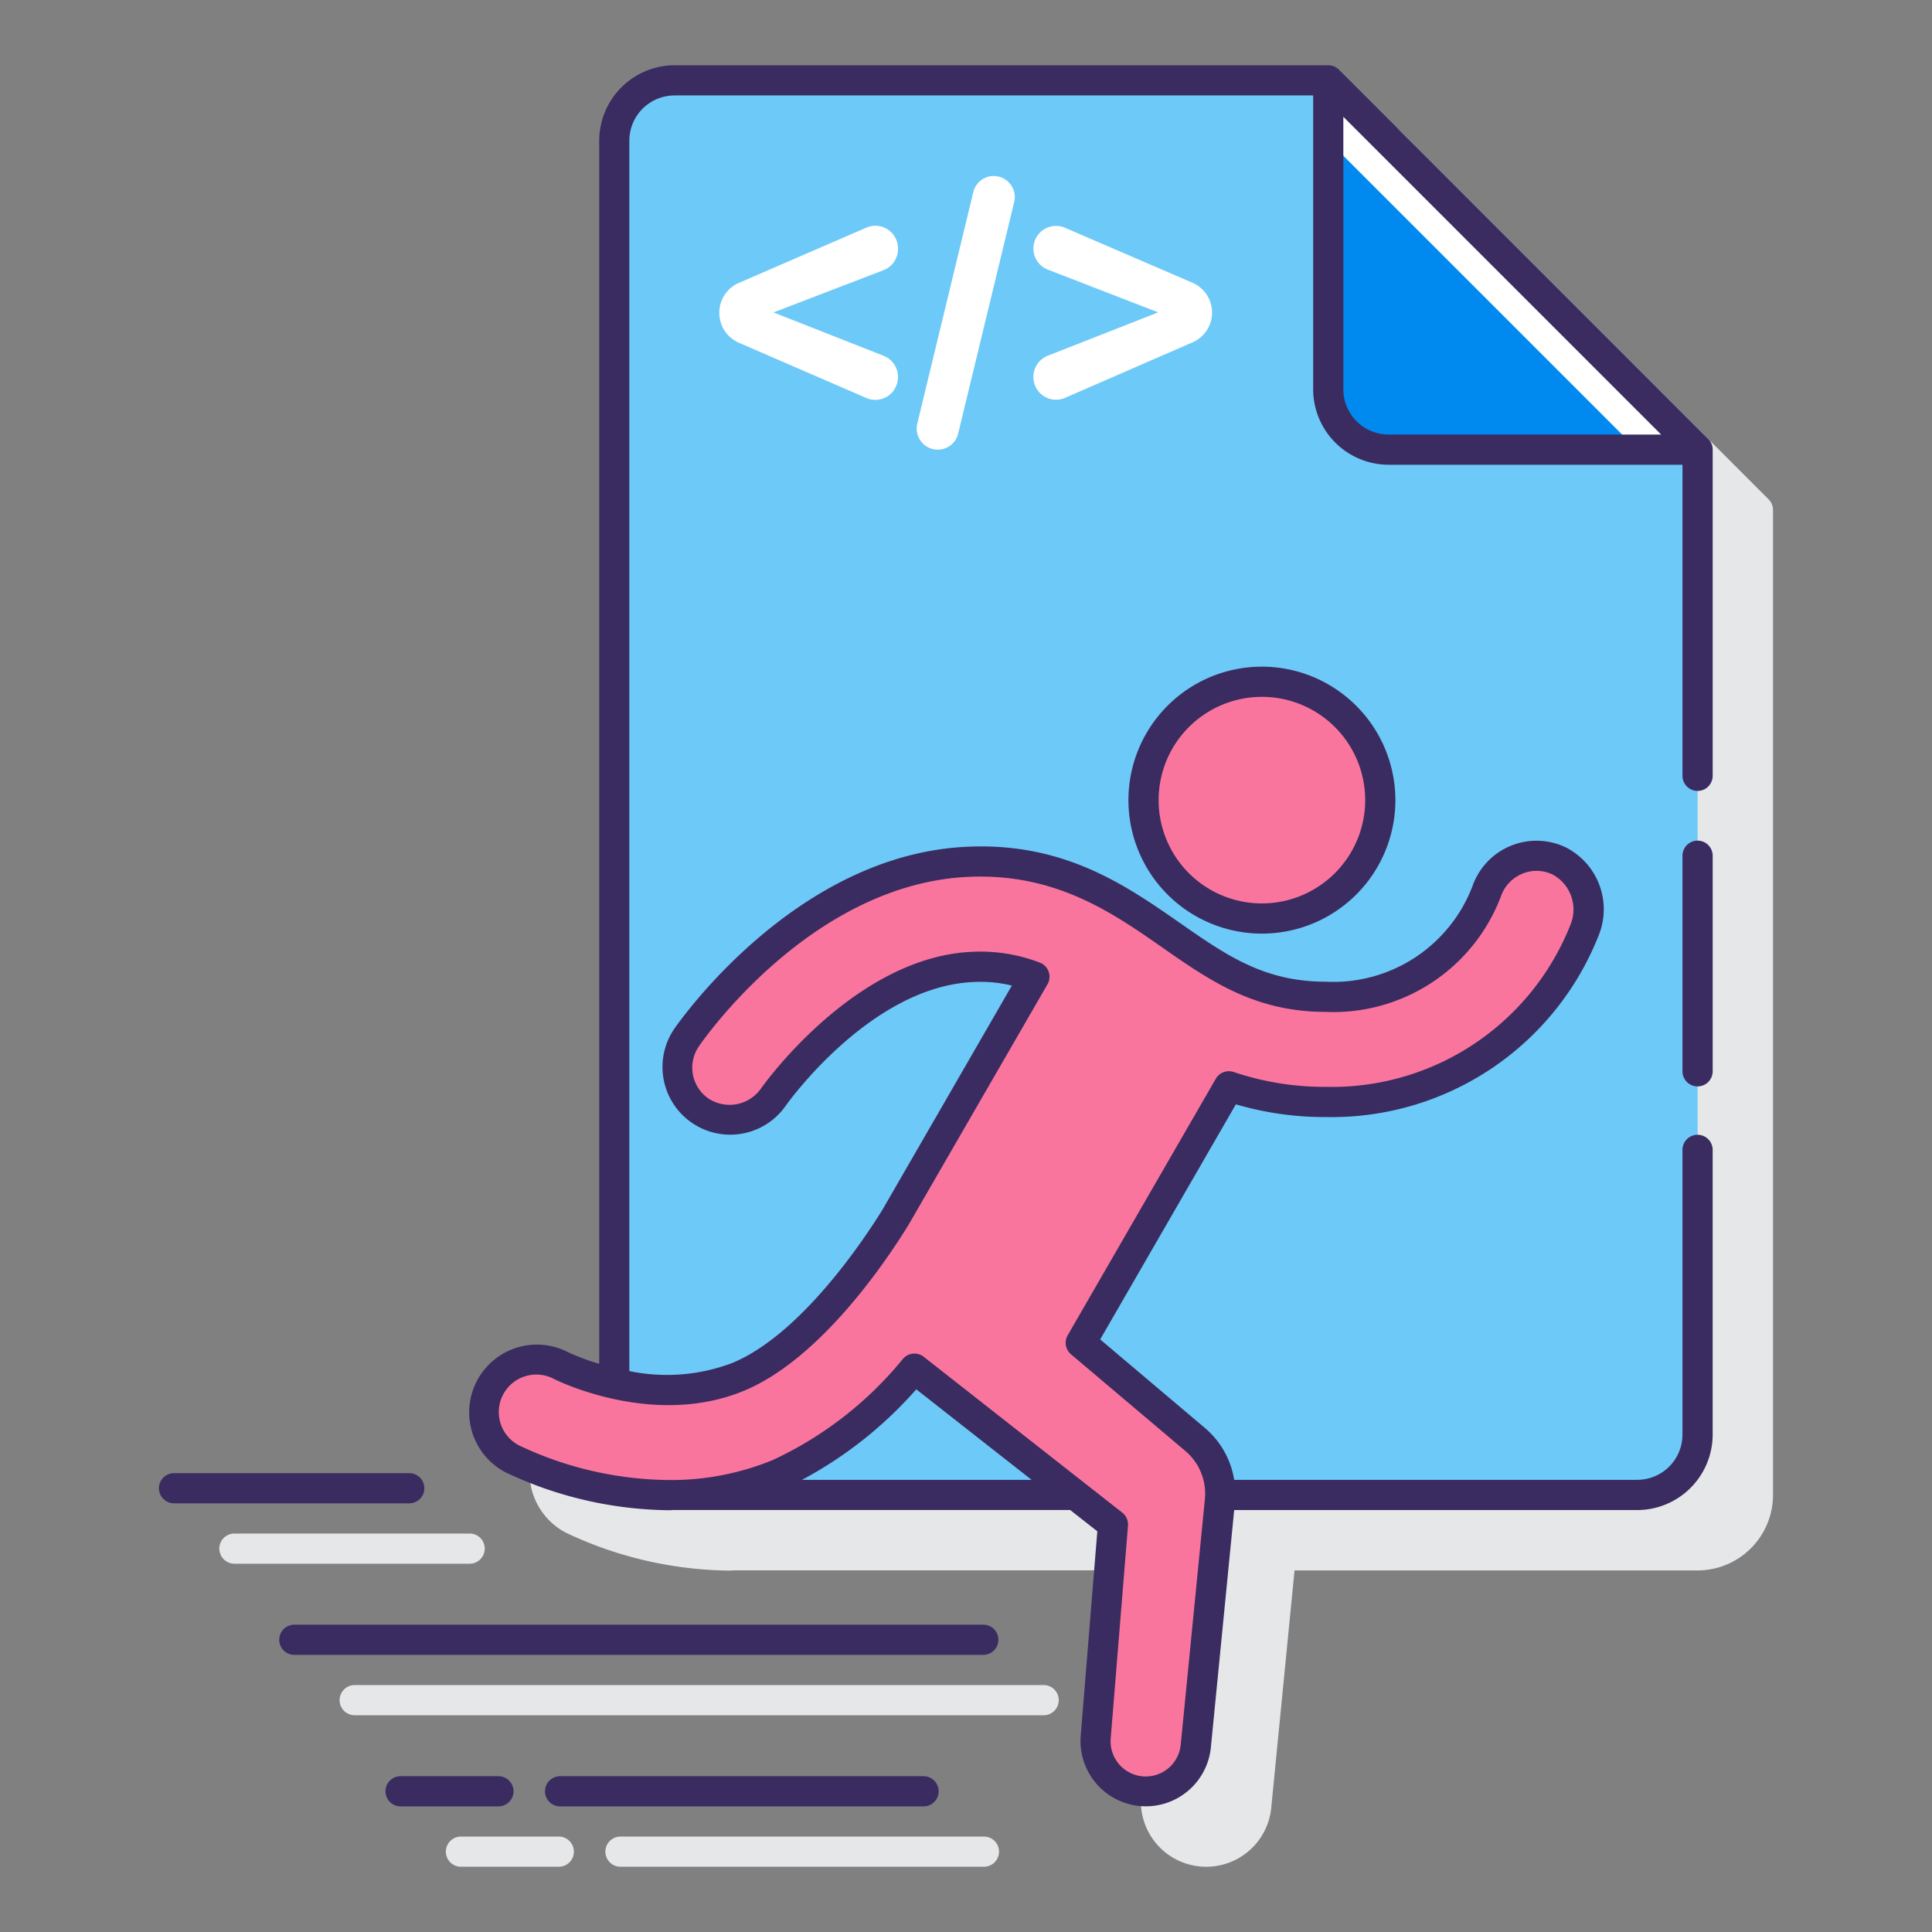
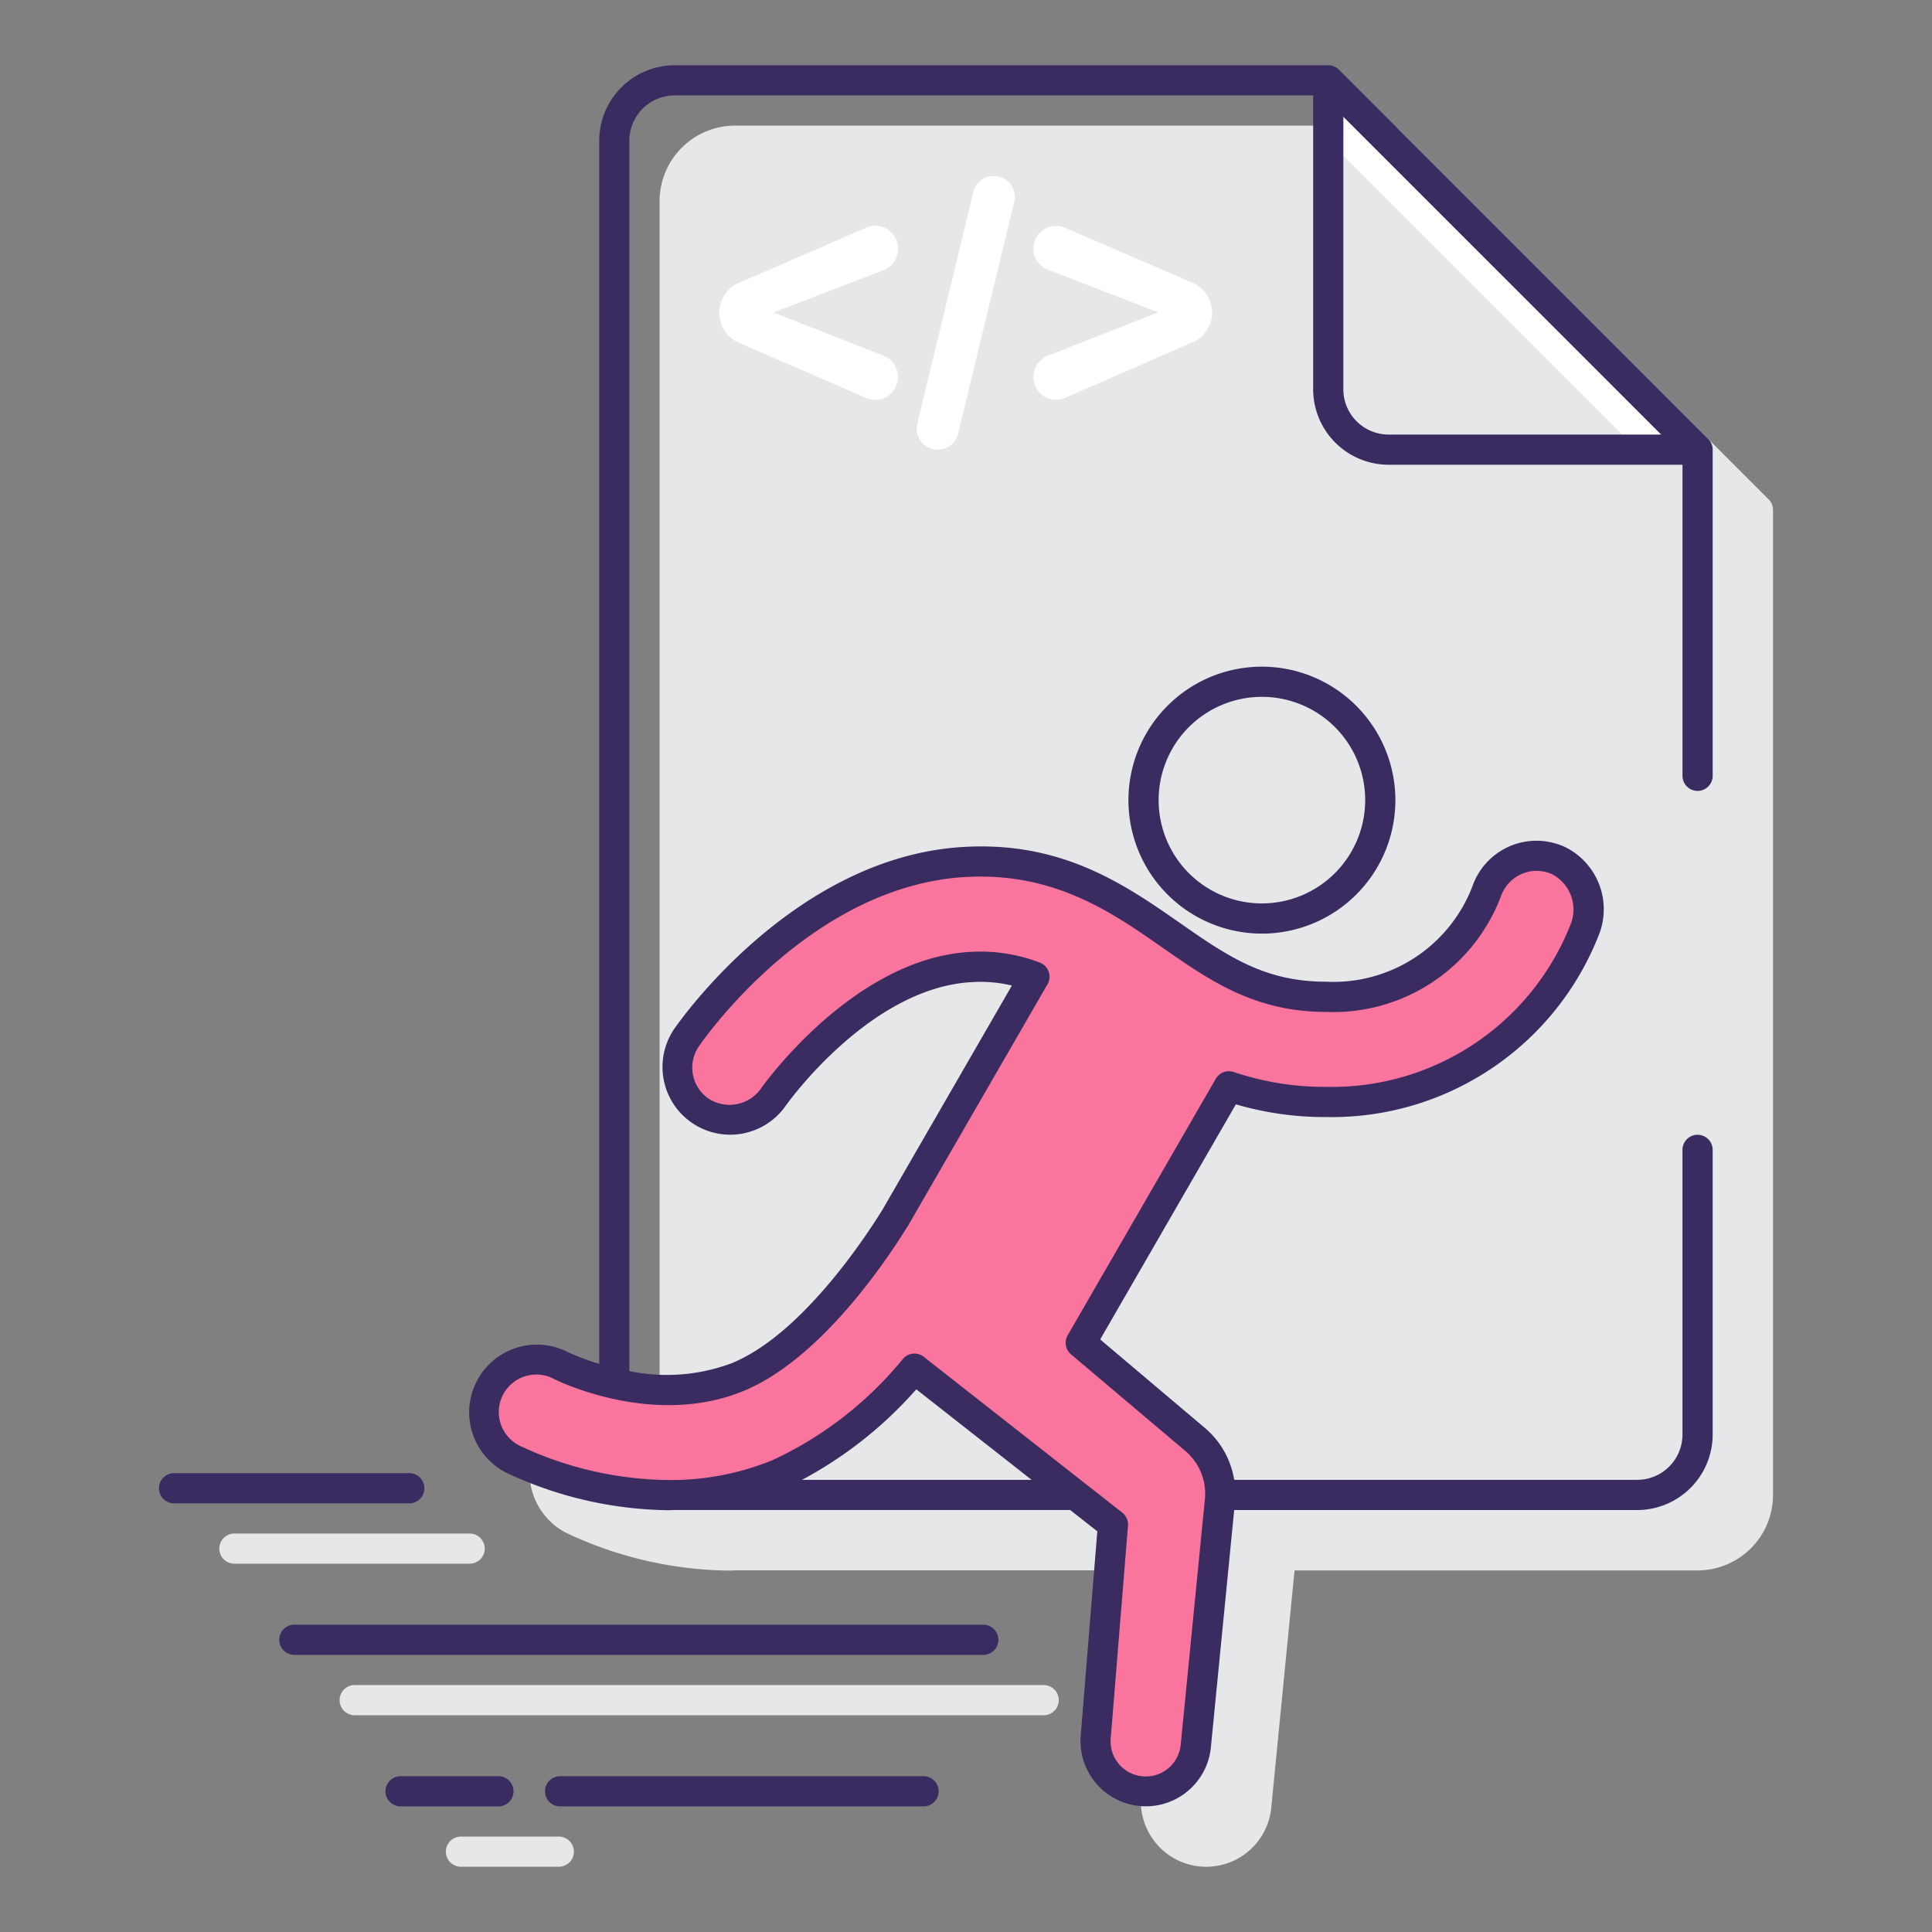
<svg xmlns="http://www.w3.org/2000/svg" height="512" viewBox="0 0 128 128" width="512">
  <rect x="0" y="0" width="128" height="128" fill="#808080" stroke="none" />
  <path d="m117.128 33.037-24.421-24.421a1 1 0 0 0 -.707-.293h-43.3a5.006 5.006 0 0 0 -5 5v81.034a15.388 15.388 0 0 1 -2.074-.774 4.485 4.485 0 1 0 -4.112 7.973 25.829 25.829 0 0 0 10.828 2.5c.112 0 .22-.014.332-.016h.026 26.2l1.8 1.412-1.1 13.548a4.329 4.329 0 0 0 8.623.774l1.544-15.729h26.7a5.006 5.006 0 0 0 5-5v-65.256a1 1 0 0 0 -.339-.752z" fill="#e6e7e8" />
  <path d="m69.145 111.64h-45.645a1 1 0 1 0 0 2h45.645a1 1 0 0 0 0-2z" fill="#e6e7e8" />
  <path d="m32.115 102.6a1 1 0 0 0 -1-1h-15.584a1 1 0 0 0 0 2h15.584a1 1 0 0 0 1-1z" fill="#e6e7e8" />
  <path d="m37.021 121.677h-6.482a1 1 0 0 0 0 2h6.482a1 1 0 0 0 0-2z" fill="#e6e7e8" />
-   <path d="m65.187 121.677h-24.079a1 1 0 1 0 0 2h24.079a1 1 0 0 0 0-2z" fill="#e6e7e8" />
-   <path d="m112.467 29.79-24.467-24.467h-43.3a4 4 0 0 0 -4 4v85.72a4 4 0 0 0 4 4h63.773a4 4 0 0 0 4-4v-65.254z" fill="#6dc9f7" />
-   <path d="m88 5.323v20.467a4 4 0 0 0 4 4h20.469z" fill="#0089ef" />
  <path d="m108.469 29.79h4l-24.467-24.467-.002.001v3.997z" fill="#fff" />
  <path d="m103.322 57.048a3.494 3.494 0 0 0 -4.83 2.007 10.86 10.86 0 0 1 -10.639 6.982c-4.407 0-7.115-1.887-10.252-4.072-3.45-2.4-7.368-5.129-13.422-4.873-10.941.455-18.4 11.222-18.712 11.68a3.486 3.486 0 1 0 5.761 3.928c.057-.084 5.878-8.334 13.241-8.64a9.934 9.934 0 0 1 4.064.652l-9.213 15.955c-2.127 3.433-6.12 8.771-10.42 10.555-5.554 2.305-11.689-.727-11.736-.75a3.485 3.485 0 1 0 -3.194 6.2 24.672 24.672 0 0 0 10.369 2.388 18.763 18.763 0 0 0 7.233-1.395 25.707 25.707 0 0 0 9.015-6.983l13.152 10.318-1.139 14.079a3.328 3.328 0 0 0 3.318 3.6 3.329 3.329 0 0 0 3.313-3l1.6-16.258a4.694 4.694 0 0 0 -1.651-4.051l-7.58-6.405 9.812-17a19.909 19.909 0 0 0 6.438 1.038 18.044 18.044 0 0 0 17.15-11.446 3.622 3.622 0 0 0 -1.678-4.509z" fill="#fa759e" />
-   <circle cx="83.605" cy="53.011" fill="#fa759e" r="7.843" />
  <g fill="#3a2c60">
    <path d="m113.137 29.046-24.43-24.43a1 1 0 0 0 -.707-.293h-43.3a5.006 5.006 0 0 0 -5 5v81.035a15.3 15.3 0 0 1 -2.074-.775 4.485 4.485 0 1 0 -4.112 7.973 25.829 25.829 0 0 0 10.828 2.5c.111 0 .219-.014.33-.016h.028 26.2l1.8 1.413-1.1 13.547a4.329 4.329 0 0 0 8.623.773l1.545-15.728h26.7a5.006 5.006 0 0 0 5-5v-18.863a1 1 0 0 0 -2 0v18.861a3 3 0 0 1 -3 3h-26.7a5.686 5.686 0 0 0 -1.94-3.437l-6.938-5.865 8.99-15.576a20.9 20.9 0 0 0 5.974.843 19.013 19.013 0 0 0 18.09-12.108 4.6 4.6 0 0 0 -2.185-5.748 4.494 4.494 0 0 0 -6.211 2.579 9.867 9.867 0 0 1 -9.694 6.31c-4.093 0-6.56-1.718-9.682-3.893-3.583-2.494-7.652-5.331-14.034-5.051-11.428.475-19.173 11.64-19.5 12.116a4.486 4.486 0 0 0 7.41 5.057c.055-.079 5.6-7.924 12.463-8.209a8.845 8.845 0 0 1 2.528.235l-8.569 14.844c-1.177 1.902-5.37 8.26-9.953 10.16a12.223 12.223 0 0 1 -6.821.537v-81.514a3 3 0 0 1 3-3h42.304v19.467a5.006 5.006 0 0 0 5 5h19.469v20.61a1 1 0 1 0 2 0v-21.611a.994.994 0 0 0 -.332-.743zm-60.008 69a26.979 26.979 0 0 0 7.577-6l7.644 6zm-3.846-5.9c4.991-2.072 9.277-8.35 10.9-10.979l9.217-15.957a1 1 0 0 0 -.512-1.435 10.94 10.94 0 0 0 -4.459-.716c-7.876.328-13.967 8.99-14.025 9.076a2.549 2.549 0 0 1 -3.454.655 2.491 2.491 0 0 1 -.655-3.455c.3-.441 7.492-10.81 17.929-11.244 5.734-.239 9.484 2.382 12.807 4.7 3.139 2.186 6.1 4.251 10.825 4.251a11.871 11.871 0 0 0 11.584-7.655 2.516 2.516 0 0 1 1.413-1.5 2.453 2.453 0 0 1 2.035.064 2.636 2.636 0 0 1 1.176 3.272 17 17 0 0 1 -16.21 10.785 18.879 18.879 0 0 1 -6.12-.985 1 1 0 0 0 -1.185.448l-9.812 16.994a1 1 0 0 0 .221 1.263l7.577 6.405a3.7 3.7 0 0 1 1.292 3.186l-1.6 16.257a2.328 2.328 0 0 1 -4.638-.416l1.143-14.078a1 1 0 0 0 -.38-.868l-13.152-10.323a1 1 0 0 0 -1.37.128 24.383 24.383 0 0 1 -8.645 6.718 17.765 17.765 0 0 1 -6.85 1.319 23.6 23.6 0 0 1 -9.911-2.277 2.486 2.486 0 1 1 2.289-4.413c.27.134 6.622 3.248 12.57.779zm39.717-66.356v-18.053l21.054 21.053h-18.054a3 3 0 0 1 -3-3z" />
-     <path d="m112.469 55.694a1 1 0 0 0 -1 1v14.283a1 1 0 0 0 2 0v-14.283a1 1 0 0 0 -1-1z" />
    <path d="m83.605 44.168a8.843 8.843 0 1 0 8.843 8.843 8.853 8.853 0 0 0 -8.843-8.843zm0 15.686a6.843 6.843 0 1 1 6.843-6.843 6.85 6.85 0 0 1 -6.843 6.843z" />
    <path d="m65.146 107.64h-45.646a1 1 0 1 0 0 2h45.646a1 1 0 0 0 0-2z" />
    <path d="m28.115 98.6a1 1 0 0 0 -1-1h-15.584a1 1 0 0 0 0 2h15.584a1 1 0 0 0 1-1z" />
    <path d="m33.022 117.678h-6.483a1 1 0 1 0 0 2h6.483a1 1 0 0 0 0-2z" />
    <path d="m61.187 117.678h-24.079a1 1 0 0 0 0 2h24.079a1 1 0 1 0 0-2z" />
  </g>
  <path d="m59.493 24.969v.031a1.5 1.5 0 0 1 -2.093 1.37l-8.444-3.66a2.15 2.15 0 0 1 -1.3-1.973v-.023a2.15 2.15 0 0 1 1.3-1.973l8.444-3.66a1.5 1.5 0 0 1 2.095 1.375v.044a1.5 1.5 0 0 1 -.96 1.4l-7.288 2.8 7.3 2.873a1.5 1.5 0 0 1 .946 1.396z" fill="#fff" />
  <path d="m66.165 11.7a1.392 1.392 0 0 0 -1.681 1.026l-3.713 15.344a1.394 1.394 0 0 0 1.029 1.681 1.415 1.415 0 0 0 .329.039 1.388 1.388 0 0 0 1.352-1.065l3.713-15.344a1.393 1.393 0 0 0 -1.029-1.681z" fill="#fff" />
  <path d="m79.011 22.68-8.445 3.678a1.5 1.5 0 0 1 -2.1-1.374v-.021a1.5 1.5 0 0 1 .951-1.395l7.319-2.874-7.312-2.829a1.5 1.5 0 0 1 -.958-1.4 1.5 1.5 0 0 1 2.092-1.376l8.444 3.643a2.151 2.151 0 0 1 1.3 1.975 2.149 2.149 0 0 1 -1.291 1.973z" fill="#fff" />
</svg>